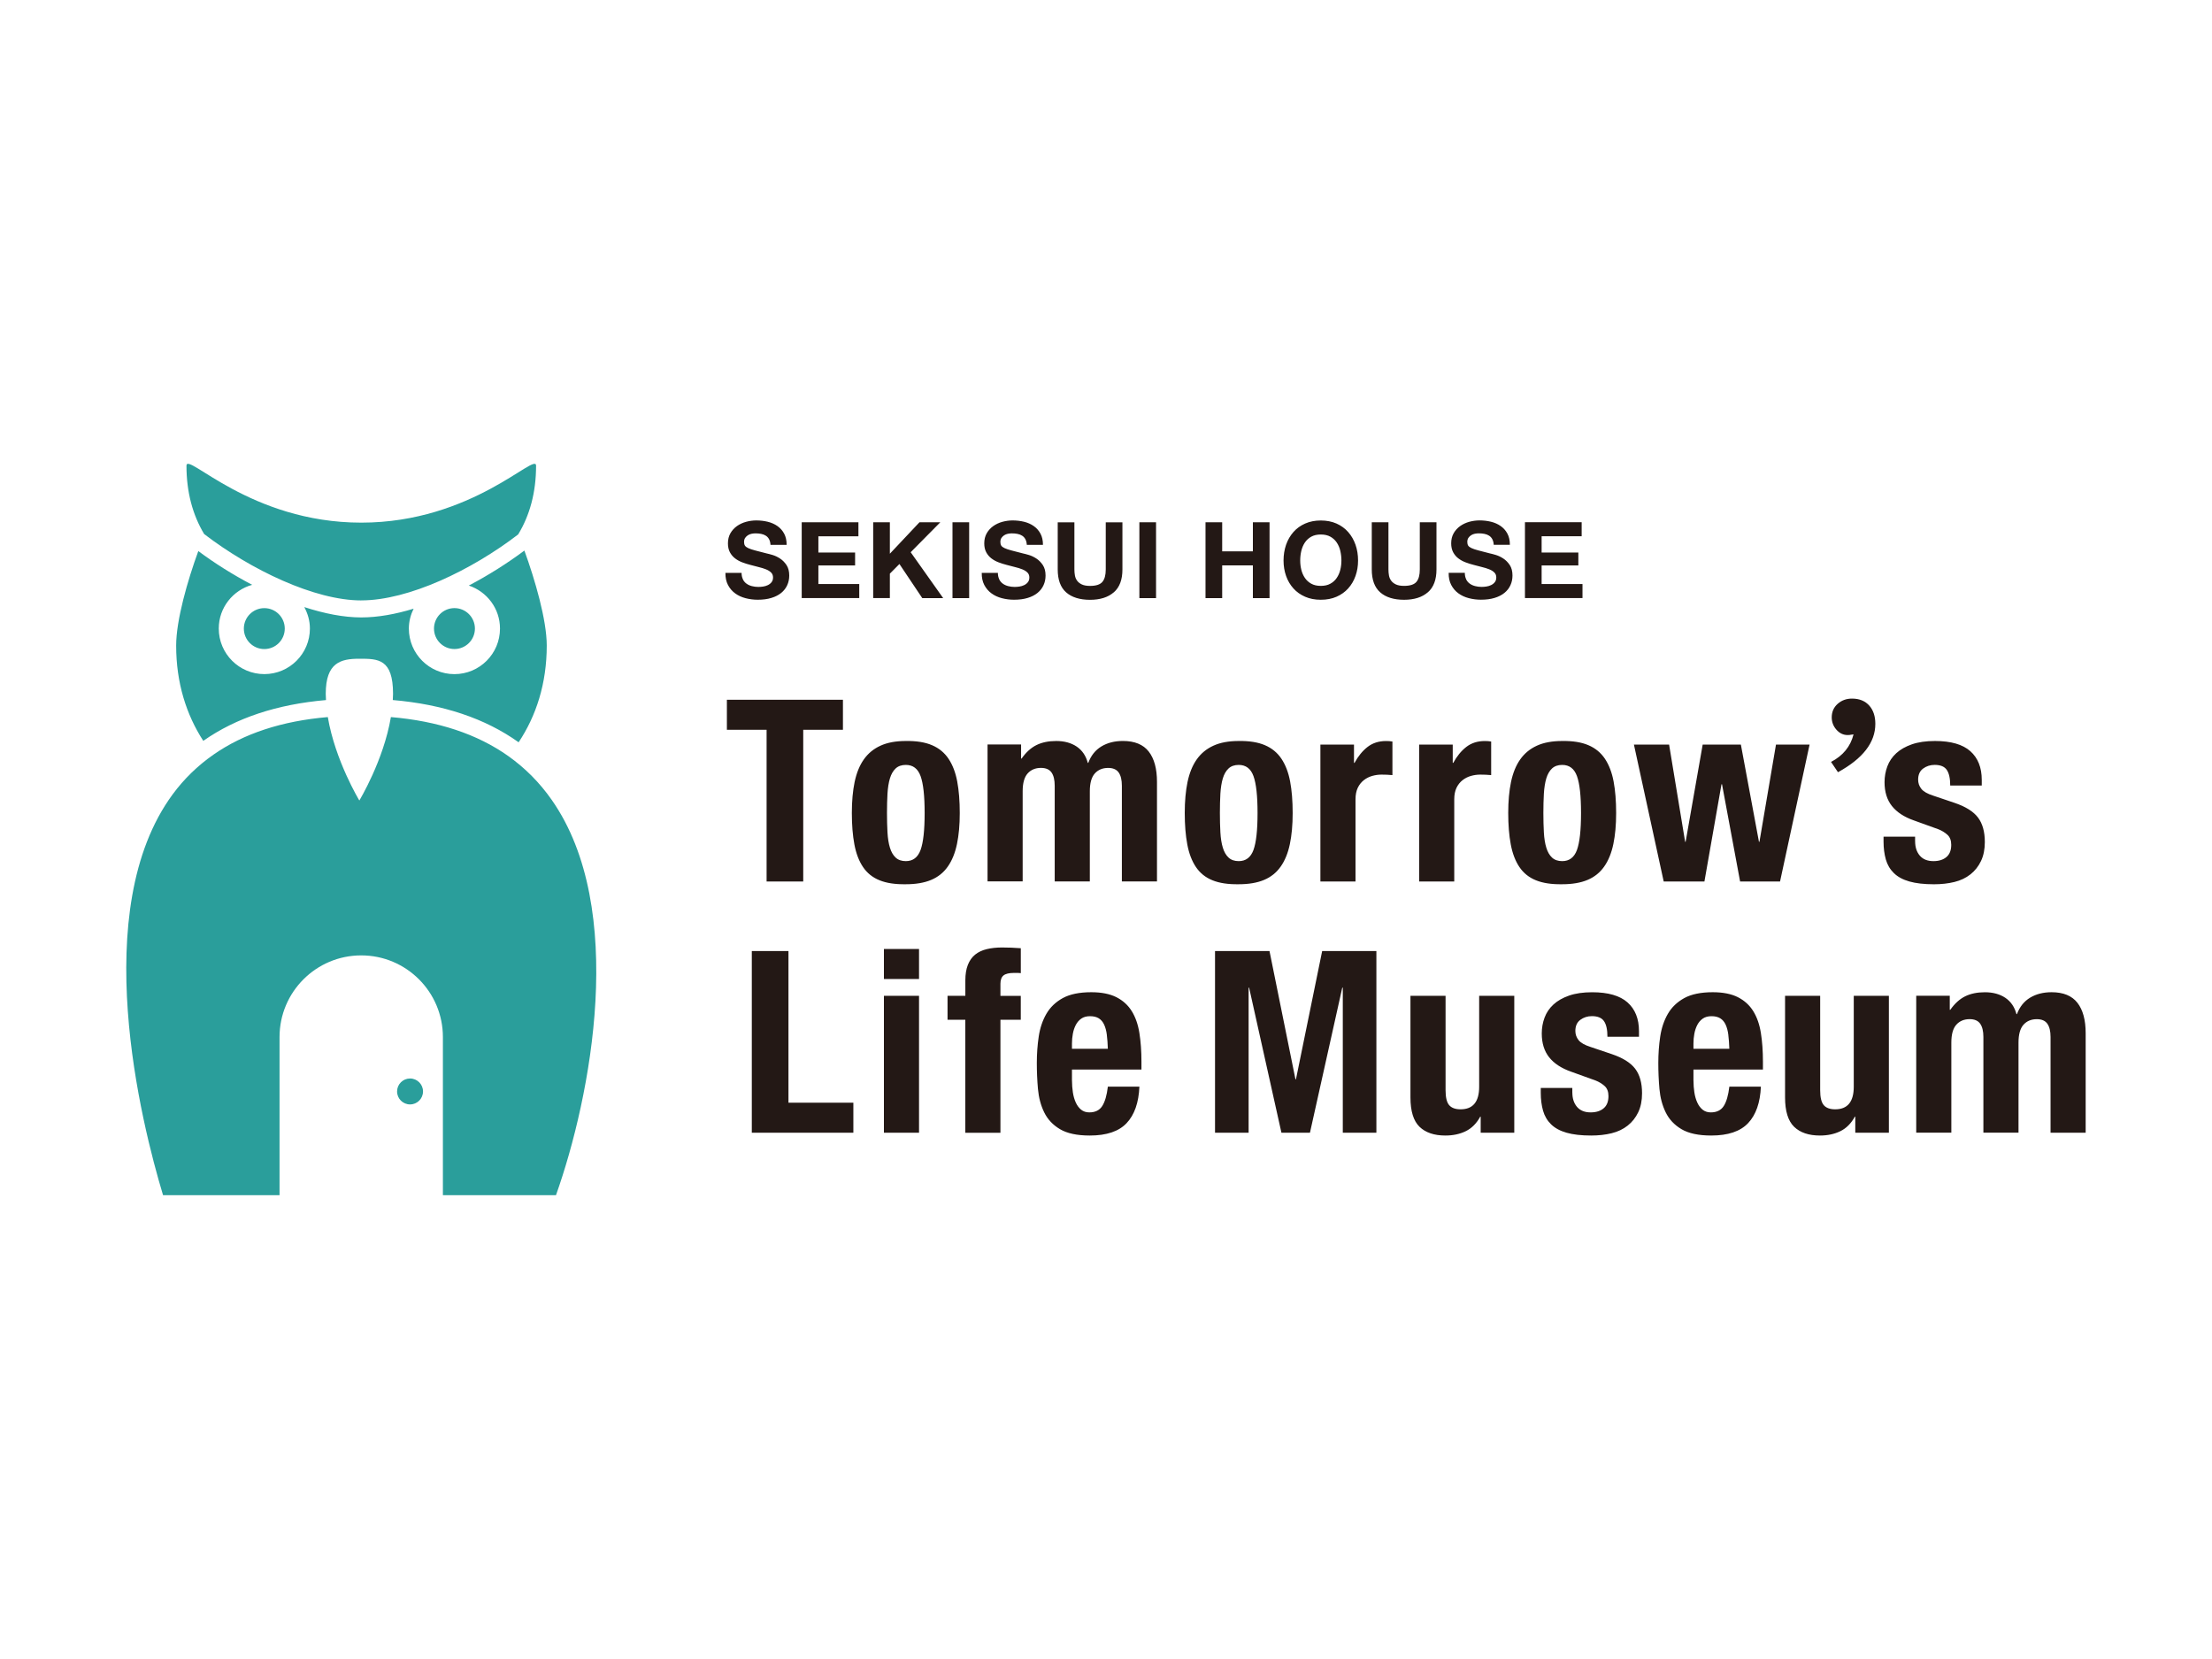
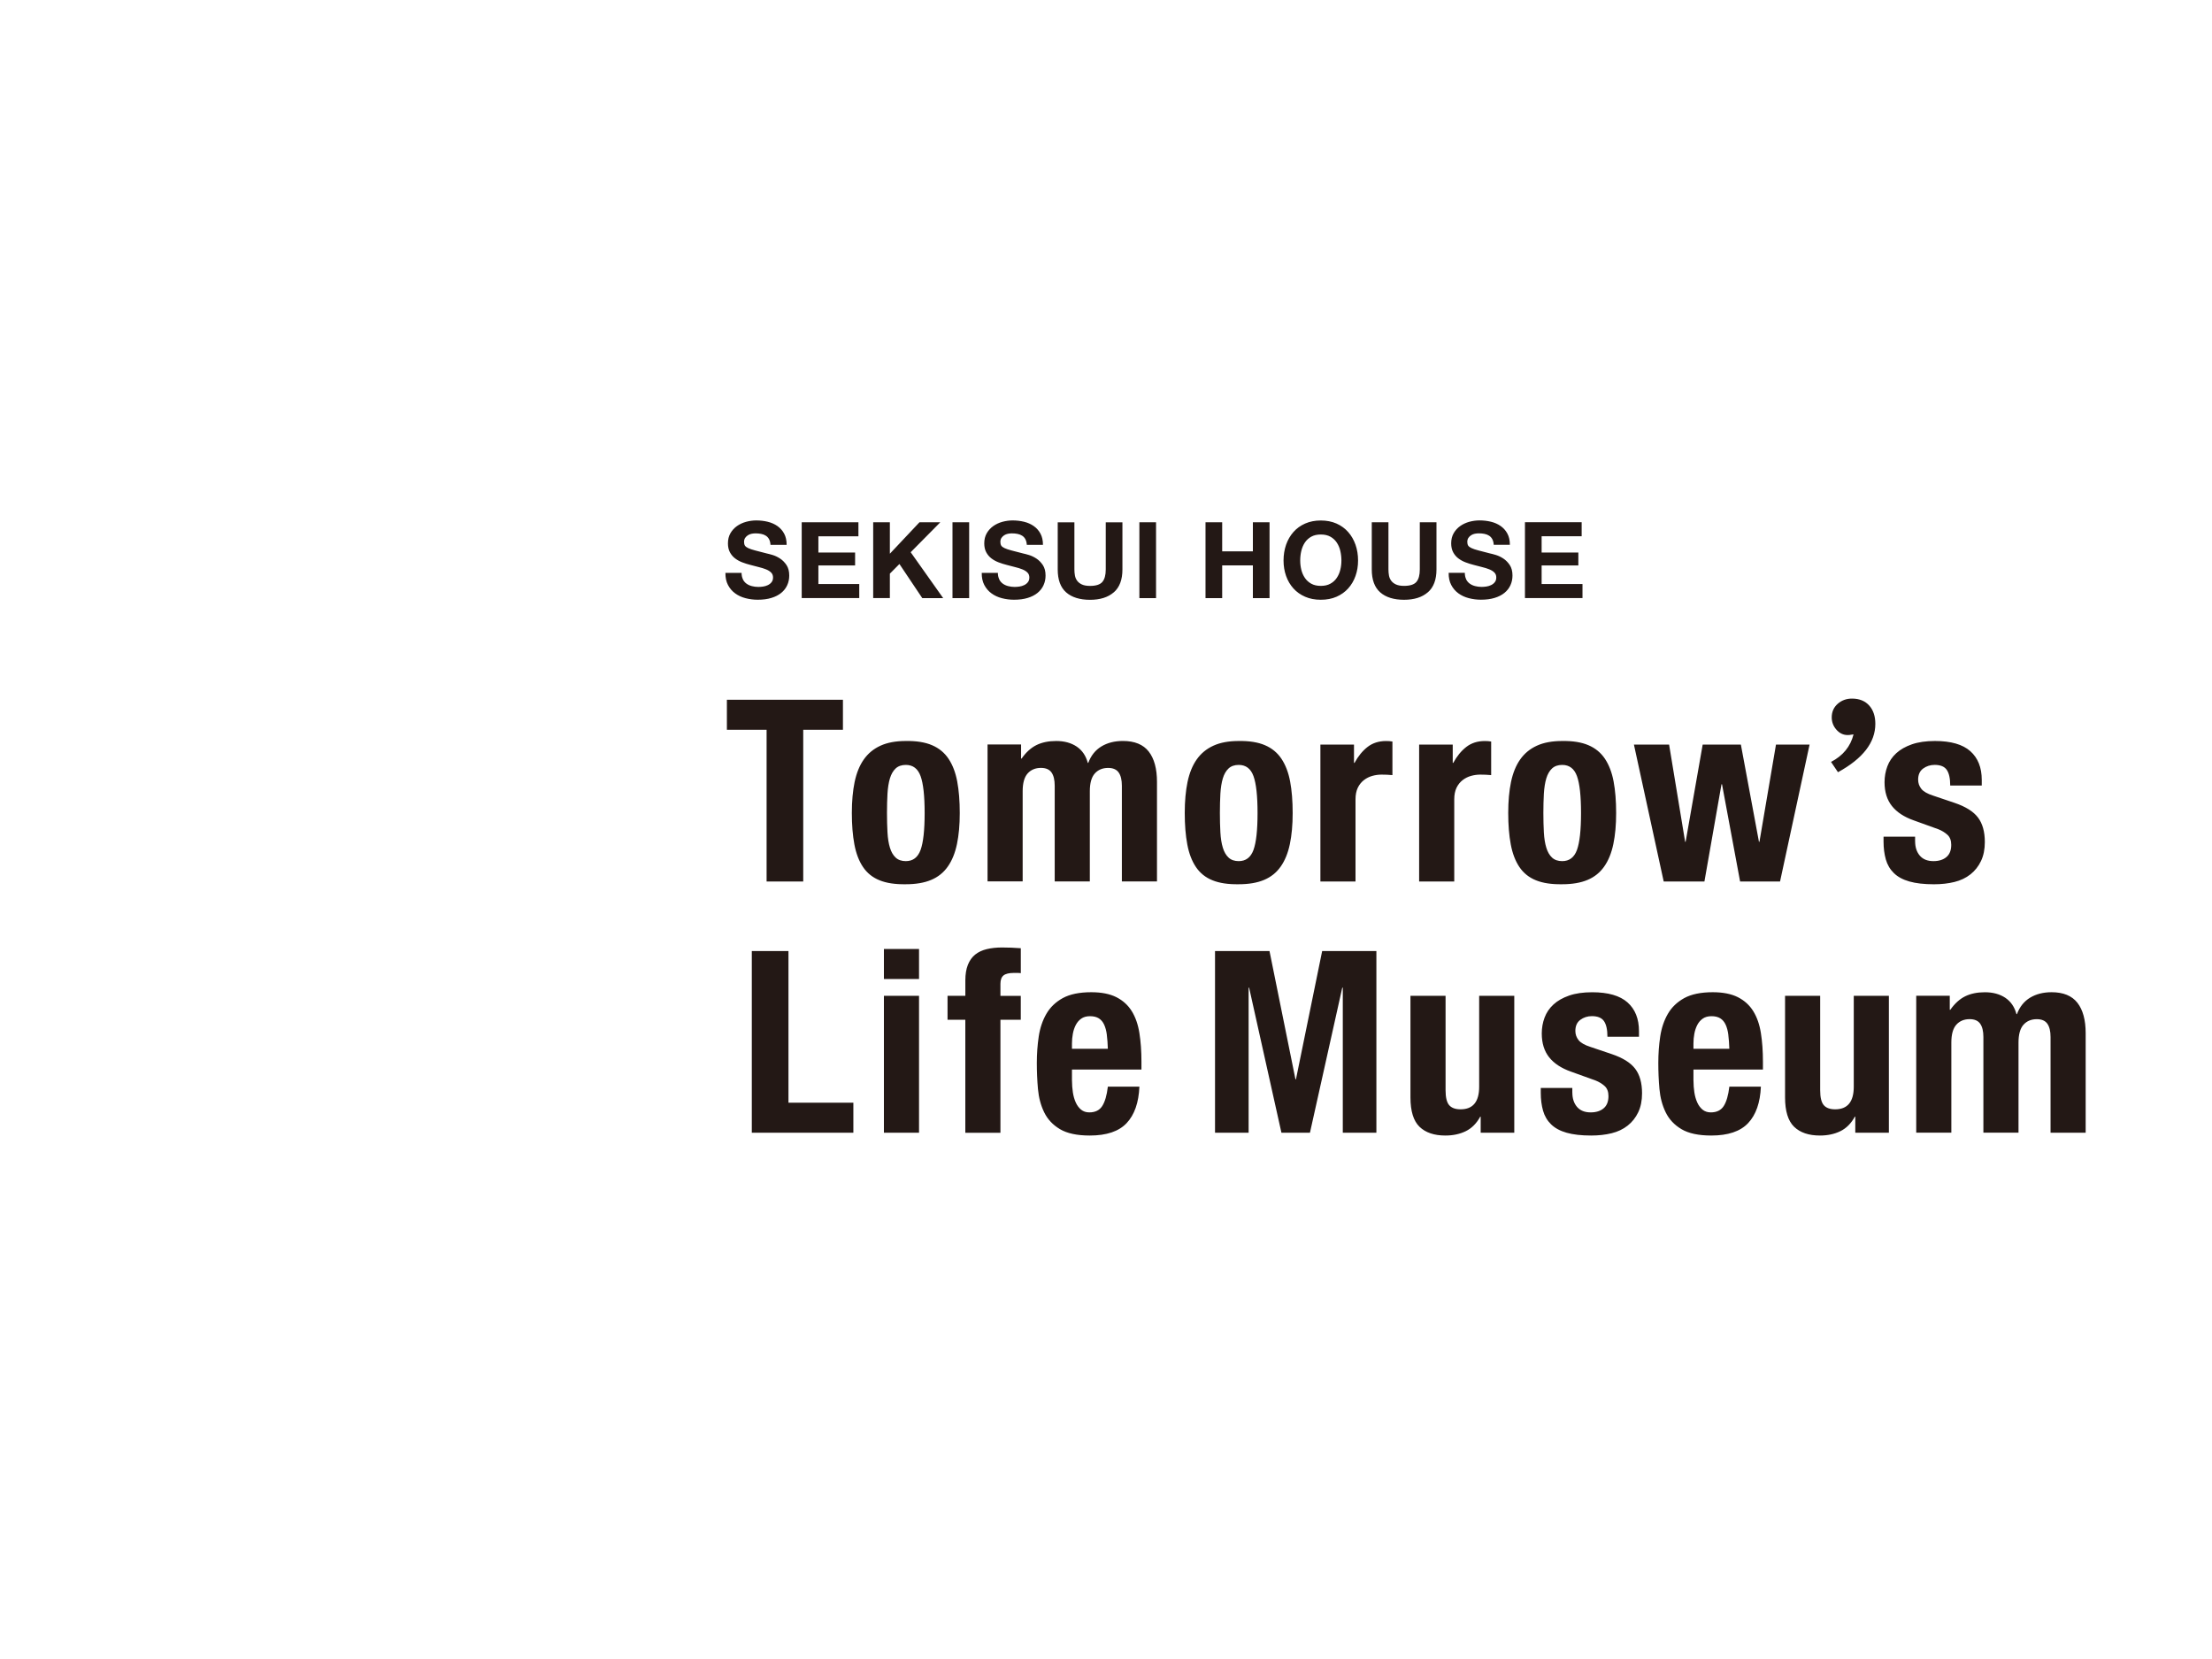
<svg xmlns="http://www.w3.org/2000/svg" id="_イヤー_2" viewBox="0 0 800 600">
  <defs>
    <style>.cls-1{fill:none;}.cls-2{fill:#231815;}.cls-3{fill:#2a9e9b;}</style>
  </defs>
  <g id="_イヤー_1-2">
-     <path class="cls-3" d="M130.66,217.15c-16.93,0-39.98-11.1-56.83-24.01-4.13-6.88-6.39-15.12-6.39-24.72,0-5.12,23.02,20.6,63.22,20.6s63.22-25.72,63.22-20.6c0,9.66-2.28,17.95-6.47,24.85-16.82,12.93-39.65,23.87-56.75,23.87Zm-35.07,2.79c-4.08,0-7.4,3.31-7.4,7.4s3.31,7.4,7.4,7.4,7.4-3.31,7.4-7.4-3.31-7.4-7.4-7.4Zm94.05-20.81c-6.08,4.53-12.94,8.89-20.09,12.64,6.54,2.19,11.28,8.29,11.28,15.56,0,9.1-7.38,16.48-16.48,16.48s-16.48-7.38-16.48-16.48c0-2.59,.65-5.01,1.72-7.19-6.52,1.99-12.95,3.16-18.93,3.16-6.34,0-13.38-1.39-20.61-3.74,1.25,2.32,2.03,4.94,2.03,7.76,0,9.1-7.38,16.48-16.48,16.48s-16.48-7.38-16.48-16.48c0-7.57,5.13-13.88,12.08-15.81-6.86-3.59-13.5-7.76-19.48-12.21-3.89,10.66-8.01,24.97-8.01,34.19,0,13.48,3.69,25.01,9.81,34.45,11.84-8.32,26.7-13.22,44.38-14.75-.04-.75-.09-1.51-.09-2.26,0-11.34,5.45-12.69,12.17-12.69s12.17,0,12.17,12.69c0,.75-.05,1.5-.09,2.25,18.15,1.55,33.39,6.62,45.51,15.28,6.34-9.54,10.17-21.25,10.17-34.99,0-9.23-4.25-23.81-8.1-34.38Zm-32.68,28.2c0,4.08,3.31,7.4,7.4,7.4,4.08,0,7.4-3.31,7.4-7.4,0-4.08-3.31-7.4-7.4-7.4-4.08,0-7.4,3.31-7.4,7.4Zm42.61,62c-4.36-6.24-9.6-11.52-15.7-15.86-11.26-8-25.49-12.69-42.5-14.13-2.64,15.72-11.41,30.17-11.41,30.17,0,0-8.76-14.45-11.4-30.17-16.57,1.41-30.44,5.94-41.42,13.63-5.65,3.95-10.57,8.71-14.69,14.31-30.76,41.76-11.35,118.92-3.48,144.97h42.13v-57.18c0-16.31,13.23-29.54,29.54-29.54s29.54,13.23,29.54,29.54v57.18h40.9c12.65-35.63,25.89-103.69-1.51-142.92Zm-51.27,100.72c-2.59,0-4.69,2.1-4.69,4.69s2.1,4.69,4.69,4.69,4.69-2.1,4.69-4.69-2.1-4.69-4.69-4.69Z" />
    <path class="cls-2" d="M304.86,263.94h-14.36v54.86h-13.25v-54.86h-14.36v-10.86h41.97v10.86Zm4.23,18.87c.68-3.25,1.78-5.97,3.32-8.15,1.53-2.18,3.54-3.84,6.03-4.97,2.48-1.14,5.54-1.7,9.16-1.7,3.8-.06,6.96,.44,9.48,1.52,2.52,1.07,4.51,2.72,5.98,4.92,1.47,2.21,2.52,4.94,3.13,8.19,.61,3.25,.92,7.06,.92,11.41s-.34,7.98-1.01,11.23c-.68,3.25-1.78,5.97-3.32,8.15-1.53,2.18-3.54,3.79-6.03,4.83-2.48,1.04-5.54,1.56-9.16,1.56-3.81,.06-6.97-.41-9.48-1.43-2.52-1.01-4.51-2.61-5.98-4.79-1.47-2.18-2.52-4.91-3.13-8.19-.62-3.28-.92-7.07-.92-11.37s.34-7.98,1.01-11.23Zm11.88,18.23c.12,2.15,.41,3.99,.88,5.52,.46,1.53,1.15,2.73,2.07,3.59,.92,.86,2.15,1.29,3.68,1.29,2.58,0,4.35-1.35,5.34-4.05,.98-2.7,1.47-7.15,1.47-13.35s-.49-10.65-1.47-13.35c-.98-2.7-2.76-4.05-5.34-4.05-1.53,0-2.76,.43-3.68,1.29-.92,.86-1.61,2.06-2.07,3.59-.46,1.53-.75,3.38-.88,5.52-.12,2.15-.18,4.48-.18,6.99s.06,4.85,.18,7Zm48.32-31.76v5.06h.19c1.59-2.27,3.39-3.9,5.38-4.88,1.99-.98,4.37-1.47,7.13-1.47,2.95,0,5.41,.68,7.41,2.02,1.99,1.35,3.33,3.31,4.01,5.89h.18c.98-2.64,2.56-4.62,4.74-5.94,2.18-1.32,4.77-1.98,7.78-1.98,4.23,0,7.35,1.27,9.34,3.82,1.99,2.55,2.99,6.21,2.99,11v35.99h-12.7v-34.61c0-2.09-.38-3.68-1.15-4.79-.77-1.1-2.04-1.66-3.82-1.66-2.02,0-3.64,.68-4.83,2.02-1.2,1.35-1.79,3.5-1.79,6.44v32.59h-12.7v-34.61c0-2.09-.38-3.68-1.15-4.79-.77-1.1-2.04-1.66-3.82-1.66-2.02,0-3.64,.68-4.83,2.02-1.2,1.35-1.79,3.5-1.79,6.44v32.59h-12.7v-49.52h12.15Zm60.2,13.53c.68-3.25,1.78-5.97,3.32-8.15,1.53-2.18,3.54-3.84,6.03-4.97,2.48-1.14,5.54-1.7,9.16-1.7,3.8-.06,6.96,.44,9.48,1.52,2.52,1.07,4.51,2.72,5.98,4.92,1.47,2.21,2.52,4.94,3.13,8.19,.61,3.25,.92,7.06,.92,11.41s-.34,7.98-1.01,11.23c-.68,3.25-1.78,5.97-3.32,8.15-1.53,2.18-3.54,3.79-6.03,4.83-2.48,1.04-5.54,1.56-9.16,1.56-3.81,.06-6.97-.41-9.48-1.43-2.52-1.01-4.51-2.61-5.98-4.79-1.47-2.18-2.52-4.91-3.13-8.19-.62-3.28-.92-7.07-.92-11.37s.34-7.98,1.01-11.23Zm11.88,18.23c.12,2.15,.41,3.99,.88,5.52,.46,1.53,1.15,2.73,2.07,3.59,.92,.86,2.15,1.29,3.68,1.29,2.58,0,4.35-1.35,5.34-4.05,.98-2.7,1.47-7.15,1.47-13.35s-.49-10.65-1.47-13.35c-.98-2.7-2.76-4.05-5.34-4.05-1.53,0-2.76,.43-3.68,1.29-.92,.86-1.61,2.06-2.07,3.59-.46,1.53-.75,3.38-.88,5.52-.12,2.15-.18,4.48-.18,6.99s.06,4.85,.18,7Zm48.32-31.76v6.63h.19c1.29-2.39,2.85-4.31,4.69-5.75,1.84-1.44,4.08-2.16,6.72-2.16,.37,0,.75,.01,1.15,.04,.4,.03,.78,.08,1.15,.14v12.15c-.68-.06-1.34-.11-1.98-.14-.65-.03-1.31-.04-1.98-.04-1.1,0-2.21,.15-3.31,.46-1.11,.31-2.12,.81-3.04,1.52-.92,.71-1.66,1.63-2.21,2.76-.55,1.14-.83,2.53-.83,4.19v29.73h-12.7v-49.52h12.15Zm35.71,0v6.63h.19c1.29-2.39,2.85-4.31,4.69-5.75,1.84-1.44,4.08-2.16,6.72-2.16,.37,0,.75,.01,1.15,.04,.4,.03,.78,.08,1.15,.14v12.15c-.68-.06-1.34-.11-1.98-.14-.65-.03-1.31-.04-1.98-.04-1.1,0-2.21,.15-3.31,.46-1.11,.31-2.12,.81-3.04,1.52-.92,.71-1.66,1.63-2.21,2.76-.55,1.14-.83,2.53-.83,4.19v29.73h-12.7v-49.52h12.15Zm21.08,13.53c.68-3.25,1.78-5.97,3.32-8.15,1.53-2.18,3.54-3.84,6.03-4.97,2.48-1.14,5.54-1.7,9.16-1.7,3.8-.06,6.96,.44,9.48,1.52,2.52,1.07,4.51,2.72,5.98,4.92,1.47,2.21,2.52,4.94,3.13,8.19,.61,3.25,.92,7.06,.92,11.41s-.34,7.98-1.01,11.23c-.68,3.25-1.78,5.97-3.32,8.15-1.53,2.18-3.54,3.79-6.03,4.83-2.48,1.04-5.54,1.56-9.16,1.56-3.81,.06-6.97-.41-9.48-1.43-2.52-1.01-4.51-2.61-5.98-4.79-1.47-2.18-2.52-4.91-3.13-8.19-.62-3.28-.92-7.07-.92-11.37s.34-7.98,1.01-11.23Zm11.88,18.23c.12,2.15,.41,3.99,.88,5.52,.46,1.53,1.15,2.73,2.07,3.59,.92,.86,2.15,1.29,3.68,1.29,2.58,0,4.35-1.35,5.34-4.05,.98-2.7,1.47-7.15,1.47-13.35s-.49-10.65-1.47-13.35c-.98-2.7-2.76-4.05-5.34-4.05-1.53,0-2.76,.43-3.68,1.29-.92,.86-1.61,2.06-2.07,3.59-.46,1.53-.75,3.38-.88,5.52-.12,2.15-.18,4.48-.18,6.99s.06,4.85,.18,7Zm45.29-31.76l5.8,35.16h.18l6.17-35.16h13.81l6.54,35.16h.18l5.98-35.16h12.15l-10.68,49.52h-14.45l-6.54-35.16h-.19l-6.17,35.16h-14.73l-10.77-49.52h12.7Zm58.58,6.27c4.31-2.24,7.02-5.55,8.13-9.95l-.89,.12c-.32,.08-.74,.12-1.25,.12-1.59,0-2.97-.67-4.13-2.02-1.08-1.27-1.62-2.72-1.62-4.37,0-2,.72-3.63,2.14-4.89,1.43-1.27,3.16-1.9,5.18-1.9,2.7,0,4.8,.86,6.31,2.59,1.43,1.64,2.14,3.83,2.14,6.55,0,6.72-4.5,12.54-13.51,17.48l-2.51-3.72Zm30.4,28.71c0,2.15,.57,3.88,1.7,5.2,1.14,1.32,2.78,1.98,4.92,1.98,1.96,0,3.53-.49,4.69-1.47,1.17-.98,1.75-2.45,1.75-4.42,0-1.59-.46-2.81-1.38-3.64-.92-.83-2-1.49-3.22-1.98l-8.93-3.22c-3.5-1.23-6.14-2.96-7.92-5.2s-2.67-5.11-2.67-8.61c0-2.03,.34-3.94,1.02-5.75,.67-1.81,1.75-3.39,3.22-4.74,1.47-1.35,3.36-2.42,5.66-3.22,2.3-.8,5.08-1.2,8.33-1.2,5.77,0,10.03,1.23,12.79,3.68,2.76,2.46,4.14,5.92,4.14,10.4v2.02h-11.41c0-2.58-.42-4.46-1.25-5.66-.83-1.2-2.28-1.8-4.37-1.8-1.59,0-2.99,.45-4.19,1.34-1.2,.89-1.79,2.23-1.79,4.01,0,1.23,.38,2.33,1.15,3.31,.77,.98,2.22,1.81,4.37,2.49l7.64,2.58c3.99,1.35,6.81,3.11,8.47,5.29,1.66,2.18,2.49,5.14,2.49,8.88,0,2.64-.46,4.92-1.38,6.86-.92,1.93-2.19,3.54-3.82,4.83-1.63,1.29-3.56,2.21-5.8,2.76-2.24,.55-4.71,.83-7.41,.83-3.56,0-6.52-.34-8.88-1.01-2.36-.67-4.23-1.69-5.61-3.04-1.38-1.35-2.35-2.99-2.9-4.92-.55-1.93-.83-4.1-.83-6.49v-1.75h11.41v1.66Zm-420.73,39.69h13.26v54.86h23.47v10.86h-36.73v-65.72Zm60.48-.74v10.86h-12.7v-10.86h12.7Zm0,16.94v49.52h-12.7v-49.52h12.7Zm10.31,8.65v-8.65h6.44v-5.61c0-2.21,.31-4.08,.92-5.61,.61-1.53,1.48-2.76,2.62-3.68,1.14-.92,2.53-1.58,4.19-1.98,1.65-.4,3.5-.6,5.52-.6,2.27,0,4.54,.09,6.81,.27v9.02c-.31-.06-.74-.09-1.29-.09h-1.2c-1.78,0-3.04,.31-3.78,.92-.74,.61-1.1,1.63-1.1,3.04v4.33h7.36v8.65h-7.36v40.87h-12.7v-40.87h-6.44Zm45.01,22c0,1.47,.11,2.9,.32,4.28,.21,1.38,.57,2.61,1.06,3.68,.49,1.08,1.14,1.93,1.93,2.58,.8,.64,1.78,.97,2.94,.97,2.15,0,3.71-.77,4.69-2.3,.98-1.53,1.66-3.87,2.03-7h11.41c-.25,5.77-1.78,10.16-4.6,13.16-2.82,3.01-7.27,4.51-13.35,4.51-4.6,0-8.19-.77-10.77-2.3-2.58-1.53-4.48-3.56-5.71-6.08-1.23-2.52-1.98-5.34-2.26-8.47-.28-3.13-.41-6.26-.41-9.39,0-3.31,.23-6.5,.69-9.57,.46-3.07,1.38-5.8,2.76-8.19,1.38-2.39,3.36-4.29,5.94-5.71,2.58-1.41,6.01-2.12,10.31-2.12,3.68,0,6.7,.6,9.07,1.79,2.36,1.2,4.22,2.88,5.57,5.06,1.35,2.18,2.27,4.82,2.76,7.92,.49,3.1,.74,6.55,.74,10.35v2.85h-25.13v3.96Zm12.61-16.52c-.18-1.44-.51-2.67-.97-3.68-.46-1.01-1.11-1.78-1.93-2.3-.83-.52-1.89-.78-3.18-.78s-2.35,.29-3.18,.88c-.83,.58-1.49,1.35-1.98,2.3-.49,.95-.85,2.01-1.06,3.18-.22,1.17-.32,2.33-.32,3.5v1.93h12.98c-.06-1.9-.19-3.57-.37-5.02Zm58.82-30.33l9.39,46.39h.18l9.48-46.39h19.61v65.72h-12.15v-52.47h-.19l-11.69,52.47h-10.31l-11.69-52.47h-.18v52.47h-12.15v-65.72h19.7Zm76.21,59.92c-1.35,2.46-3.1,4.2-5.25,5.25-2.15,1.04-4.6,1.56-7.36,1.56-4.05,0-7.17-1.06-9.35-3.17-2.18-2.12-3.27-5.66-3.27-10.63v-36.73h12.7v34.15c0,2.58,.43,4.37,1.29,5.38,.86,1.01,2.24,1.52,4.14,1.52,4.48,0,6.72-2.73,6.72-8.19v-32.86h12.7v49.52h-12.15v-5.8h-.19Zm33.32-8.74c0,2.15,.57,3.88,1.7,5.2,1.14,1.32,2.78,1.98,4.92,1.98,1.96,0,3.53-.49,4.69-1.47,1.17-.98,1.75-2.45,1.75-4.42,0-1.59-.46-2.81-1.38-3.64-.92-.83-2-1.49-3.22-1.98l-8.93-3.22c-3.5-1.23-6.14-2.96-7.92-5.2-1.78-2.24-2.67-5.11-2.67-8.61,0-2.03,.34-3.94,1.02-5.75,.67-1.81,1.75-3.39,3.22-4.74,1.47-1.35,3.36-2.42,5.66-3.22,2.3-.8,5.08-1.2,8.33-1.2,5.77,0,10.03,1.23,12.79,3.68,2.76,2.46,4.14,5.92,4.14,10.4v2.02h-11.41c0-2.58-.42-4.46-1.25-5.66-.83-1.2-2.28-1.8-4.37-1.8-1.59,0-2.99,.45-4.19,1.34-1.2,.89-1.79,2.23-1.79,4.01,0,1.23,.38,2.33,1.15,3.31,.77,.98,2.22,1.81,4.37,2.49l7.64,2.58c3.99,1.35,6.81,3.11,8.47,5.29,1.66,2.18,2.49,5.14,2.49,8.88,0,2.64-.46,4.92-1.38,6.86-.92,1.93-2.19,3.54-3.82,4.83-1.63,1.29-3.56,2.21-5.8,2.76-2.24,.55-4.71,.83-7.41,.83-3.56,0-6.52-.34-8.88-1.01-2.36-.67-4.23-1.69-5.61-3.04-1.38-1.35-2.35-2.99-2.9-4.92-.55-1.93-.83-4.1-.83-6.49v-1.75h11.41v1.66Zm43.81-4.33c0,1.47,.11,2.9,.32,4.28,.21,1.38,.57,2.61,1.06,3.68,.49,1.08,1.14,1.93,1.93,2.58,.8,.64,1.78,.97,2.94,.97,2.15,0,3.71-.77,4.69-2.3,.98-1.53,1.66-3.87,2.03-7h11.41c-.25,5.77-1.78,10.16-4.6,13.16-2.82,3.01-7.27,4.51-13.35,4.51-4.6,0-8.19-.77-10.77-2.3-2.58-1.53-4.48-3.56-5.71-6.08-1.23-2.52-1.98-5.34-2.26-8.47-.28-3.13-.41-6.26-.41-9.39,0-3.31,.23-6.5,.69-9.57,.46-3.07,1.38-5.8,2.76-8.19,1.38-2.39,3.36-4.29,5.94-5.71,2.58-1.41,6.01-2.12,10.31-2.12,3.68,0,6.7,.6,9.07,1.79,2.36,1.2,4.22,2.88,5.57,5.06,1.35,2.18,2.27,4.82,2.76,7.92,.49,3.1,.74,6.55,.74,10.35v2.85h-25.13v3.96Zm12.61-16.52c-.18-1.44-.51-2.67-.97-3.68-.46-1.01-1.11-1.78-1.93-2.3-.83-.52-1.89-.78-3.18-.78s-2.35,.29-3.18,.88c-.83,.58-1.49,1.35-1.98,2.3-.49,.95-.85,2.01-1.06,3.18-.22,1.17-.32,2.33-.32,3.5v1.93h12.98c-.06-1.9-.19-3.57-.37-5.02Zm45.74,29.59c-1.35,2.46-3.1,4.2-5.25,5.25-2.15,1.04-4.6,1.56-7.36,1.56-4.05,0-7.17-1.06-9.35-3.17-2.18-2.12-3.27-5.66-3.27-10.63v-36.73h12.7v34.15c0,2.58,.43,4.37,1.29,5.38,.86,1.01,2.24,1.52,4.14,1.52,4.48,0,6.72-2.73,6.72-8.19v-32.86h12.7v49.52h-12.15v-5.8h-.19Zm34.34-43.72v5.06h.19c1.59-2.27,3.39-3.9,5.38-4.88,1.99-.98,4.37-1.47,7.13-1.47,2.95,0,5.41,.68,7.41,2.02,1.99,1.35,3.33,3.31,4.01,5.89h.18c.98-2.64,2.56-4.62,4.74-5.94,2.18-1.32,4.77-1.98,7.78-1.98,4.23,0,7.35,1.27,9.34,3.82,1.99,2.55,2.99,6.21,2.99,11v35.99h-12.7v-34.61c0-2.09-.38-3.68-1.15-4.79-.77-1.1-2.04-1.66-3.82-1.66-2.02,0-3.64,.68-4.83,2.02-1.2,1.35-1.79,3.5-1.79,6.44v32.59h-12.7v-34.61c0-2.09-.38-3.68-1.15-4.79-.77-1.1-2.04-1.66-3.82-1.66-2.02,0-3.64,.68-4.83,2.02-1.2,1.35-1.79,3.5-1.79,6.44v32.59h-12.7v-49.52h12.15ZM268.68,209.55c.33,.64,.77,1.16,1.32,1.55,.55,.4,1.2,.69,1.94,.88,.74,.19,1.51,.29,2.3,.29,.54,0,1.11-.04,1.73-.13,.61-.09,1.19-.26,1.73-.52,.54-.26,.99-.61,1.34-1.06,.36-.45,.54-1.02,.54-1.71,0-.74-.24-1.34-.71-1.8-.47-.46-1.09-.85-1.86-1.15-.77-.31-1.64-.58-2.61-.81-.97-.23-1.96-.49-2.96-.77-1.02-.26-2.02-.57-2.99-.94-.97-.37-1.84-.85-2.61-1.44-.77-.59-1.39-1.33-1.86-2.21-.47-.88-.71-1.95-.71-3.21,0-1.41,.3-2.63,.9-3.67,.6-1.04,1.39-1.9,2.36-2.59,.98-.69,2.07-1.2,3.3-1.54,1.23-.33,2.46-.5,3.69-.5,1.43,0,2.81,.16,4.13,.48s2.49,.84,3.51,1.55c1.02,.72,1.84,1.63,2.44,2.75,.6,1.11,.9,2.46,.9,4.05h-5.84c-.05-.82-.23-1.5-.52-2.04-.29-.54-.68-.96-1.17-1.27-.48-.31-1.04-.53-1.67-.65-.63-.13-1.31-.19-2.05-.19-.49,0-.97,.05-1.46,.15-.48,.1-.93,.28-1.32,.54-.4,.26-.72,.58-.98,.96-.26,.38-.39,.87-.39,1.46,0,.54,.1,.97,.31,1.31,.2,.33,.61,.64,1.21,.92,.6,.28,1.43,.56,2.5,.84,1.06,.28,2.45,.64,4.17,1.08,.51,.1,1.22,.29,2.13,.56,.91,.27,1.81,.7,2.71,1.29,.9,.59,1.67,1.38,2.33,2.36,.65,.99,.98,2.25,.98,3.78,0,1.25-.24,2.42-.73,3.49-.49,1.08-1.21,2-2.17,2.79-.96,.78-2.15,1.39-3.57,1.82-1.42,.44-3.07,.65-4.94,.65-1.51,0-2.97-.19-4.4-.56-1.42-.37-2.68-.95-3.76-1.75-1.09-.79-1.95-1.81-2.59-3.03-.64-1.23-.95-2.69-.92-4.38h5.84c0,.92,.17,1.7,.5,2.34Zm41.78-20.66v5.07h-14.48v5.87h13.28v4.68h-13.28v6.72h14.78v5.07h-20.81v-27.42h20.5Zm11.37,0v11.37l10.71-11.37h7.53l-10.71,10.83,11.75,16.59h-7.56l-8.26-12.33-3.46,3.49v8.83h-6.03v-27.42h6.03Zm28.68,0v27.42h-6.03v-27.42h6.03Zm10.87,20.66c.33,.64,.77,1.16,1.32,1.55,.55,.4,1.2,.69,1.94,.88,.74,.19,1.51,.29,2.3,.29,.54,0,1.11-.04,1.73-.13,.61-.09,1.19-.26,1.73-.52,.54-.26,.99-.61,1.34-1.06,.36-.45,.54-1.02,.54-1.71,0-.74-.24-1.34-.71-1.8-.47-.46-1.09-.85-1.86-1.15-.77-.31-1.64-.58-2.61-.81-.97-.23-1.96-.49-2.96-.77-1.02-.26-2.02-.57-2.99-.94-.97-.37-1.84-.85-2.61-1.44s-1.39-1.33-1.86-2.21c-.47-.88-.71-1.95-.71-3.21,0-1.41,.3-2.63,.9-3.67,.6-1.04,1.39-1.9,2.36-2.59,.98-.69,2.07-1.2,3.3-1.54,1.23-.33,2.46-.5,3.69-.5,1.43,0,2.81,.16,4.13,.48s2.49,.84,3.51,1.55,1.84,1.63,2.44,2.75c.6,1.11,.9,2.46,.9,4.05h-5.84c-.05-.82-.23-1.5-.52-2.04-.29-.54-.68-.96-1.17-1.27-.48-.31-1.04-.53-1.67-.65-.63-.13-1.31-.19-2.05-.19-.49,0-.97,.05-1.46,.15-.48,.1-.93,.28-1.32,.54-.4,.26-.72,.58-.98,.96-.26,.38-.39,.87-.39,1.46,0,.54,.1,.97,.31,1.31s.61,.64,1.21,.92c.6,.28,1.43,.56,2.5,.84,1.06,.28,2.45,.64,4.17,1.08,.51,.1,1.22,.29,2.13,.56,.91,.27,1.81,.7,2.71,1.29,.9,.59,1.67,1.38,2.33,2.36,.65,.99,.98,2.25,.98,3.78,0,1.25-.24,2.42-.73,3.49-.49,1.08-1.21,2-2.17,2.79-.96,.78-2.15,1.39-3.57,1.82-1.42,.44-3.07,.65-4.94,.65-1.51,0-2.97-.19-4.4-.56-1.42-.37-2.67-.95-3.76-1.75-1.09-.79-1.95-1.81-2.59-3.03-.64-1.23-.95-2.69-.92-4.38h5.84c0,.92,.17,1.7,.5,2.34Zm41.43,4.67c-2.07,1.8-4.94,2.71-8.6,2.71s-6.59-.9-8.62-2.69c-2.04-1.79-3.05-4.56-3.05-8.29v-17.05h6.03v17.05c0,.74,.06,1.47,.19,2.19,.13,.72,.4,1.35,.81,1.9,.41,.55,.98,1,1.71,1.34,.73,.34,1.71,.52,2.94,.52,2.15,0,3.64-.48,4.46-1.44,.82-.96,1.23-2.46,1.23-4.51v-17.05h6.03v17.05c0,3.71-1.04,6.47-3.11,8.27Zm15.29-25.33v27.42h-6.03v-27.42h6.03Zm23.92,0v10.52h11.1v-10.52h6.03v27.42h-6.03v-11.83h-11.1v11.83h-6.03v-27.42h6.03Zm23.11,8.12c.61-1.75,1.5-3.28,2.65-4.59,1.15-1.31,2.56-2.33,4.24-3.07,1.68-.74,3.57-1.11,5.66-1.11s4.02,.37,5.69,1.11c1.66,.74,3.07,1.77,4.22,3.07s2.03,2.84,2.65,4.59c.61,1.75,.92,3.65,.92,5.7s-.31,3.86-.92,5.59c-.61,1.73-1.5,3.23-2.65,4.51-1.15,1.28-2.56,2.28-4.22,3.01-1.66,.73-3.56,1.09-5.69,1.09s-3.99-.36-5.66-1.09c-1.68-.73-3.09-1.73-4.24-3.01-1.15-1.28-2.04-2.78-2.65-4.51-.61-1.73-.92-3.59-.92-5.59s.31-3.95,.92-5.7Zm5.51,9.06c.27,1.09,.7,2.07,1.29,2.94,.59,.87,1.36,1.57,2.3,2.09,.95,.53,2.1,.79,3.46,.79s2.51-.26,3.46-.79c.95-.52,1.72-1.22,2.3-2.09,.59-.87,1.02-1.85,1.29-2.94,.27-1.09,.4-2.21,.4-3.36s-.14-2.37-.4-3.49c-.27-1.13-.7-2.13-1.29-3.01-.59-.88-1.36-1.59-2.3-2.11-.95-.53-2.1-.79-3.46-.79s-2.51,.26-3.46,.79c-.95,.53-1.71,1.23-2.3,2.11-.59,.88-1.02,1.89-1.29,3.01-.27,1.13-.4,2.29-.4,3.49s.13,2.27,.4,3.36Zm45.75,8.14c-2.07,1.8-4.94,2.71-8.6,2.71s-6.59-.9-8.62-2.69c-2.04-1.79-3.05-4.56-3.05-8.29v-17.05h6.03v17.05c0,.74,.06,1.47,.19,2.19,.13,.72,.4,1.35,.81,1.9,.41,.55,.98,1,1.71,1.34,.73,.34,1.71,.52,2.94,.52,2.15,0,3.64-.48,4.46-1.44,.82-.96,1.23-2.46,1.23-4.51v-17.05h6.03v17.05c0,3.71-1.04,6.47-3.11,8.27Zm13.86-4.67c.33,.64,.77,1.16,1.32,1.55,.55,.4,1.2,.69,1.94,.88,.74,.19,1.51,.29,2.3,.29,.54,0,1.11-.04,1.73-.13,.61-.09,1.19-.26,1.73-.52,.54-.26,.99-.61,1.34-1.06,.36-.45,.54-1.02,.54-1.71,0-.74-.24-1.34-.71-1.8-.47-.46-1.09-.85-1.86-1.15-.77-.31-1.64-.58-2.61-.81-.97-.23-1.96-.49-2.96-.77-1.02-.26-2.02-.57-2.99-.94-.97-.37-1.84-.85-2.61-1.44s-1.39-1.33-1.86-2.21c-.47-.88-.71-1.95-.71-3.21,0-1.41,.3-2.63,.9-3.67,.6-1.04,1.39-1.9,2.36-2.59,.98-.69,2.07-1.2,3.3-1.54,1.23-.33,2.46-.5,3.69-.5,1.43,0,2.81,.16,4.13,.48s2.49,.84,3.51,1.55c1.02,.72,1.84,1.63,2.44,2.75,.6,1.11,.9,2.46,.9,4.05h-5.84c-.05-.82-.23-1.5-.52-2.04-.29-.54-.68-.96-1.17-1.27-.48-.31-1.04-.53-1.67-.65-.63-.13-1.31-.19-2.05-.19-.49,0-.97,.05-1.46,.15-.48,.1-.93,.28-1.32,.54-.4,.26-.72,.58-.98,.96-.26,.38-.39,.87-.39,1.46,0,.54,.1,.97,.31,1.31,.2,.33,.61,.64,1.21,.92,.6,.28,1.43,.56,2.5,.84,1.06,.28,2.45,.64,4.17,1.08,.51,.1,1.22,.29,2.13,.56s1.81,.7,2.71,1.29,1.67,1.38,2.33,2.36c.65,.99,.98,2.25,.98,3.78,0,1.25-.24,2.42-.73,3.49-.49,1.08-1.21,2-2.17,2.79-.96,.78-2.15,1.39-3.57,1.82-1.42,.44-3.07,.65-4.94,.65-1.51,0-2.97-.19-4.4-.56-1.42-.37-2.67-.95-3.76-1.75-1.09-.79-1.95-1.81-2.59-3.03-.64-1.23-.95-2.69-.92-4.38h5.84c0,.92,.17,1.7,.5,2.34Zm41.78-20.66v5.07h-14.48v5.87h13.28v4.68h-13.28v6.72h14.78v5.07h-20.81v-27.42h20.5Z" />
    <path class="cls-1" d="M800,600H0V0H800V600Z" />
  </g>
</svg>